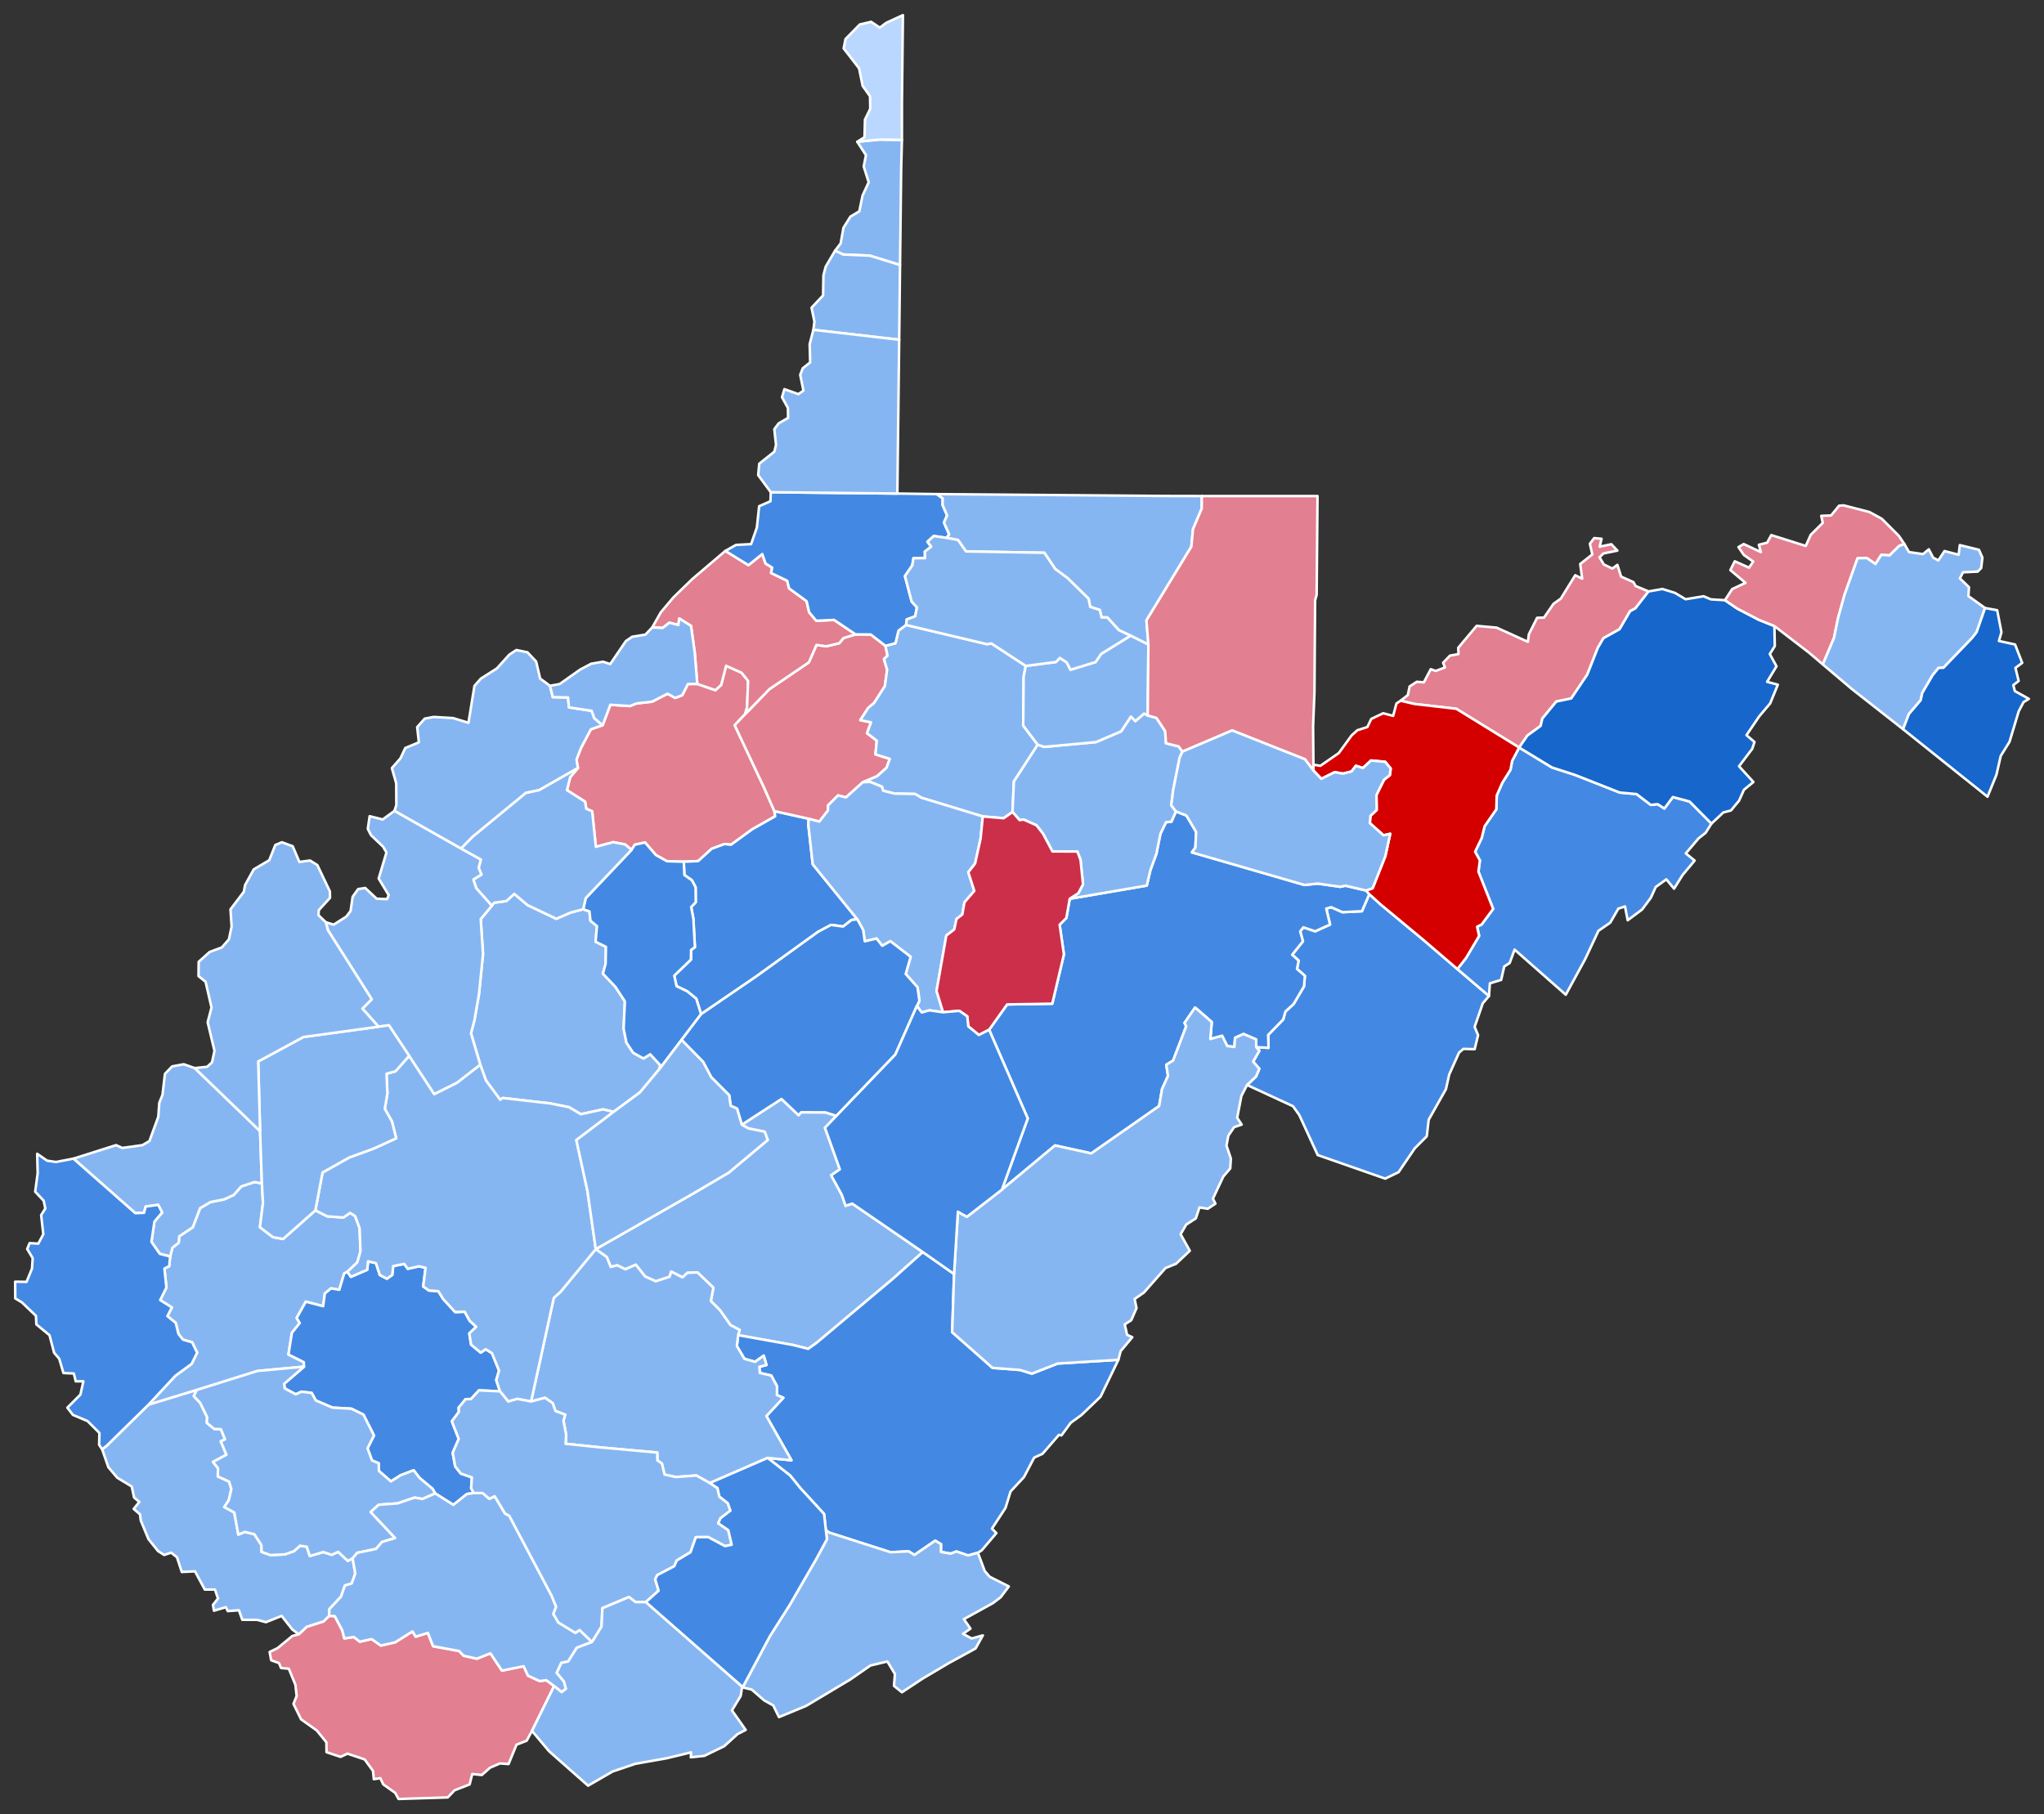
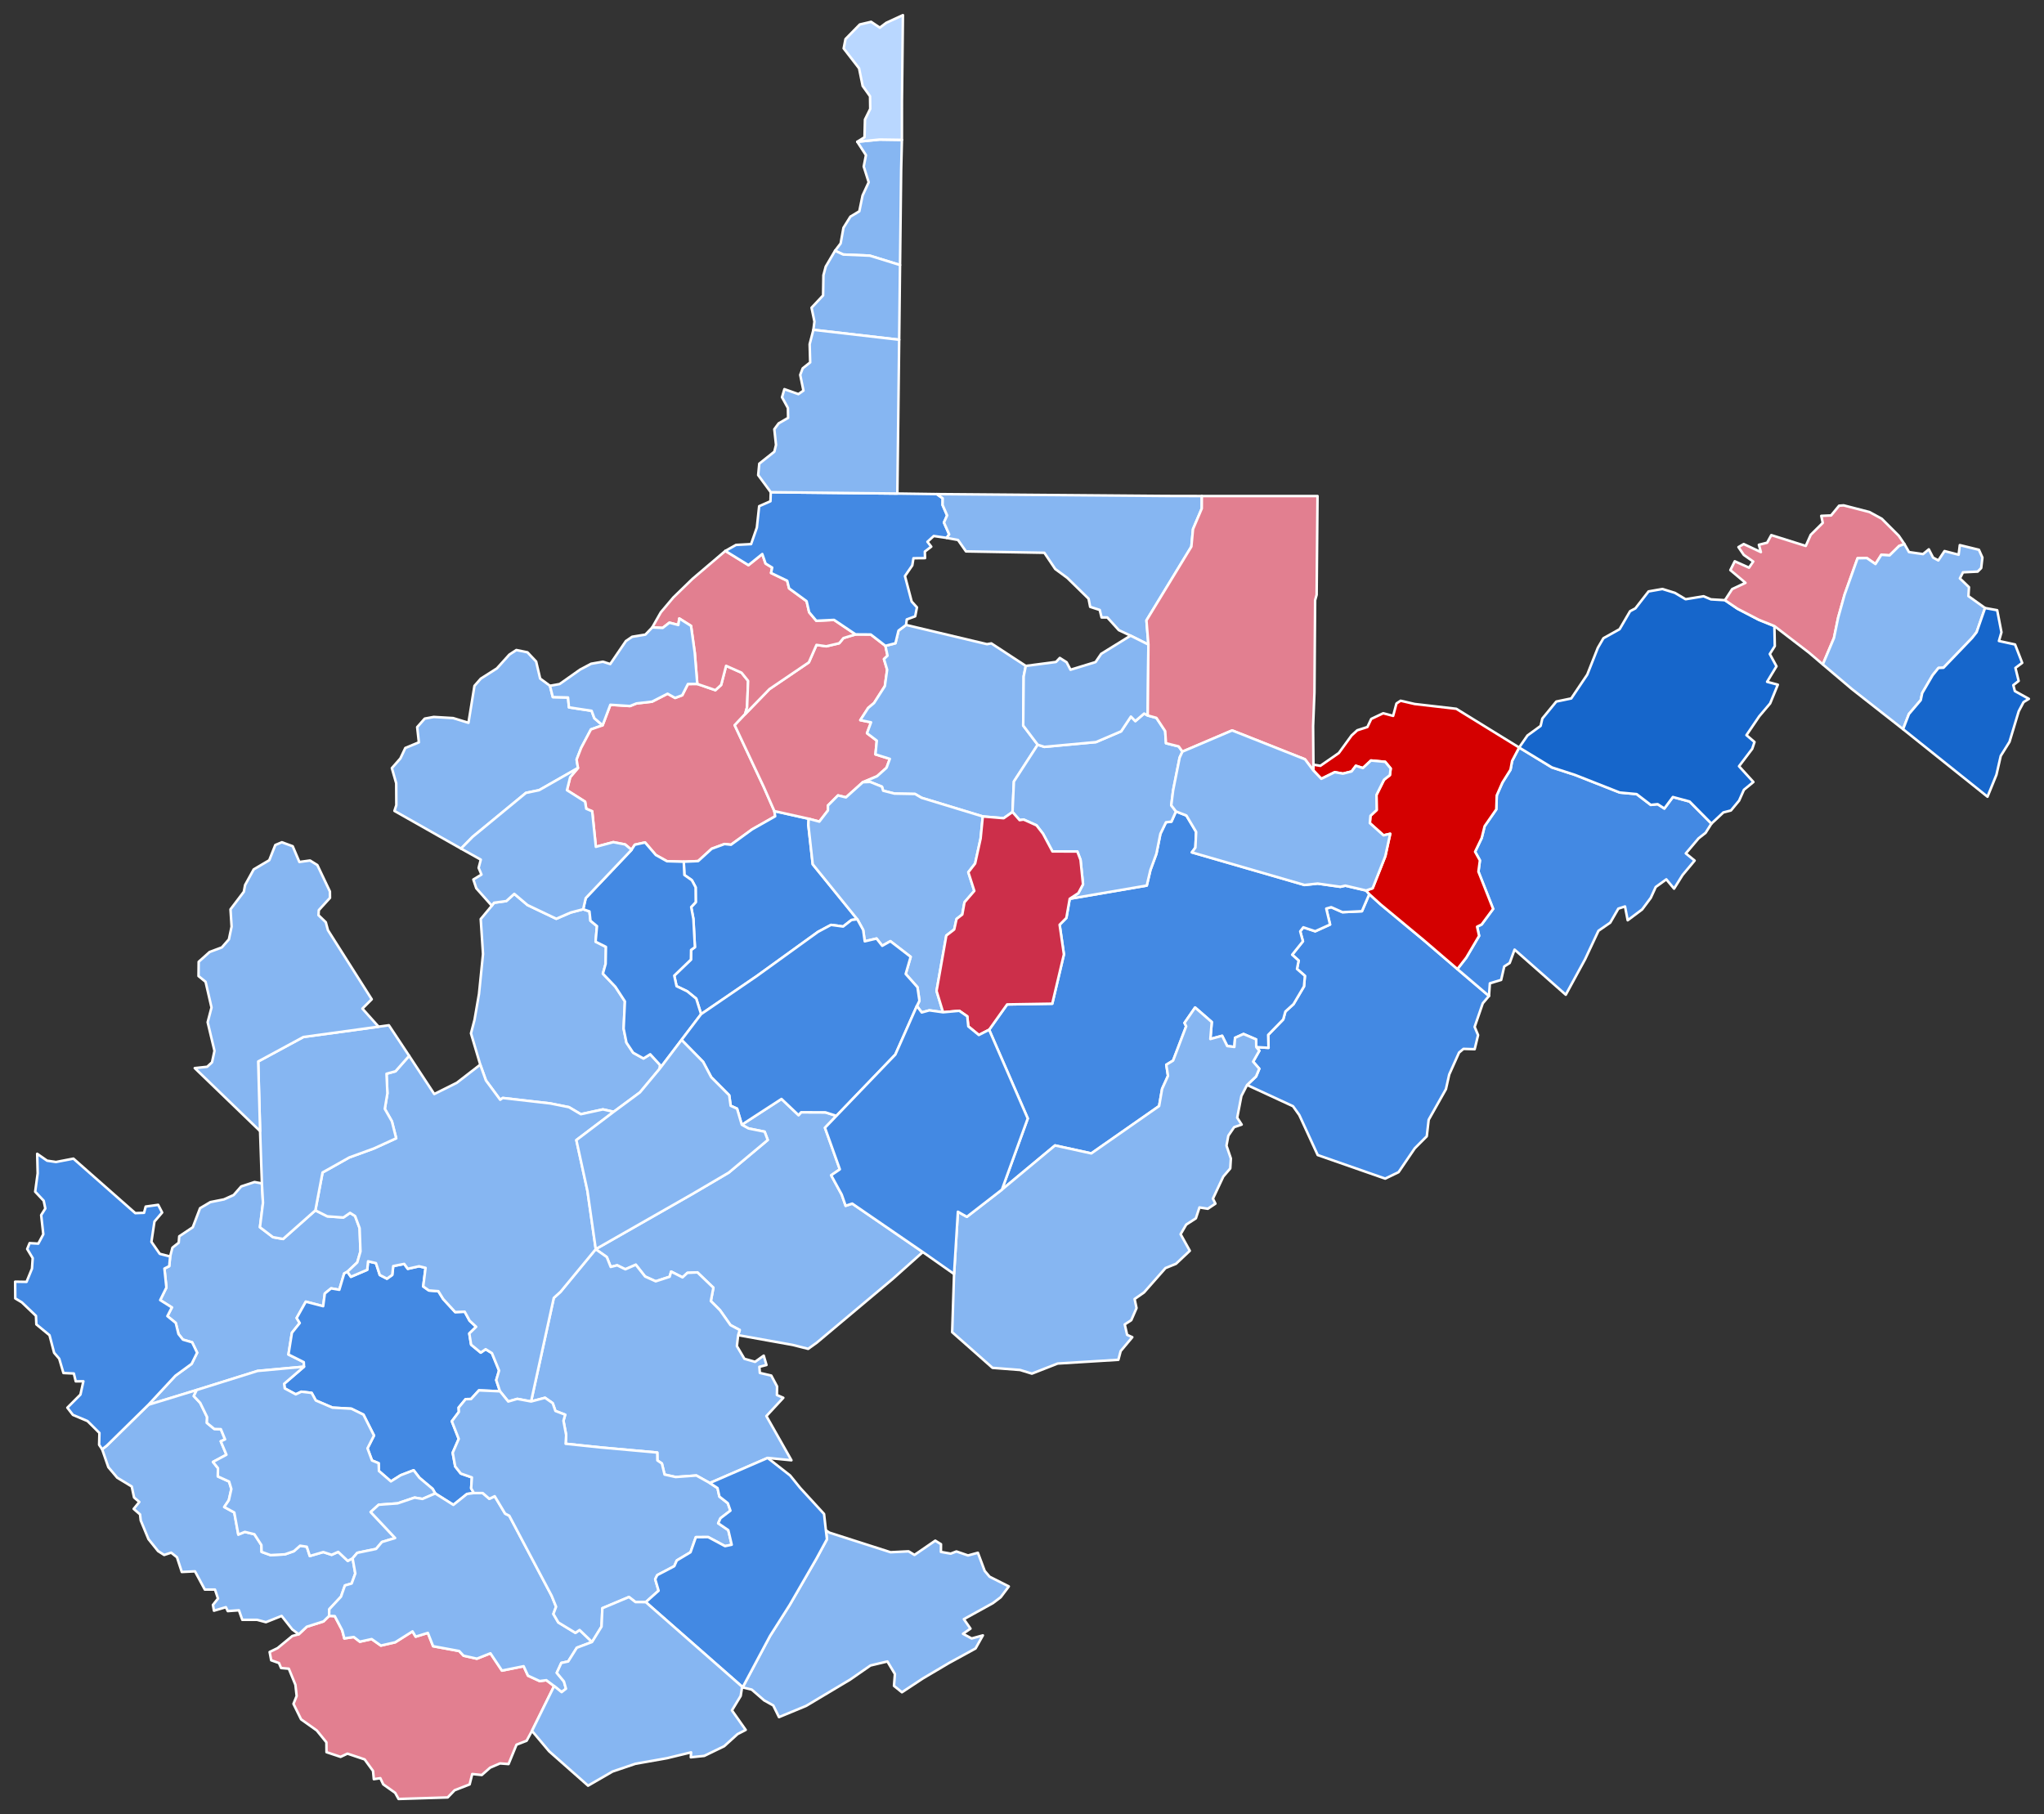
<svg xmlns="http://www.w3.org/2000/svg" xmlns:ns1="http://sodipodi.sourceforge.net/DTD/sodipodi-0.dtd" xmlns:ns2="http://www.inkscape.org/namespaces/inkscape" version="1.2" width="810" height="719" viewBox="0 0 810 719" stroke-linecap="round" stroke-linejoin="round" id="svg9299" ns1:docname="West_Virginia_Presidential_Election_Results_1948.svg" ns2:version="0.92.3 (2405546, 2018-03-11)">
  <rect x="0" y="0" width="810" height="719" fill="#333333" stroke="none" />
  <defs id="defs9303" />
  <ns1:namedview pagecolor="#ffffff" bordercolor="#666666" borderopacity="1" objecttolerance="10" gridtolerance="10" guidetolerance="10" ns2:pageopacity="0" ns2:pageshadow="2" ns2:window-width="2026" ns2:window-height="1953" id="namedview9301" showgrid="false" ns2:zoom="1.0003729" ns2:cx="360.75115" ns2:cy="359.5" ns2:window-x="1712" ns2:window-y="0" ns2:window-maximized="1" ns2:current-layer="svg9299" />
  <g id="West Virginia" transform="translate(5,5)" stroke="white" stroke-width="1" style="fill:#e27f90;fill-opacity:1">
    <path d="M 212.94 266.81 214.07 271.29 220.1 271.44 220.47 275.36 229.45 276.72 230.53 279.66 233.8 282.47 229.18 284.1 225.29 291.45 223.51 296.06 224.05 299.38 208.64 308.18 203.42 309.26 182.3 326.66 177.69 331.33 151.31 316.39 152.06 314.09 152.01 305.44 150.29 299.43 153.67 295.59 155.62 291.45 160.99 289.22 160.32 283.19 163.31 279.81 166.89 279.15 174.55 279.6 180.64 281.47 183.02 266.83 185.53 263.97 191.91 259.91 196.84 254.45 199.62 252.63 204.01 253.53 207.46 257.18 209.05 263.94 212.94 266.81 Z" id="Wood" fill="#b3c4db" style="fill:#86b6f2;fill-opacity:1" />
    <path d="M 53.81 551.77 64.51 540.25 70.94 535.55 73.12 531.13 71.14 527.01 67.49 525.94 65.72 523.7 64.65 519.33 61.33 516.63 63.11 513.19 58.49 510.28 60.94 505.3 60.16 497.78 62.06 496.82 62.43 492.99 63.33 489.49 65.82 487.54 66.03 484.99 71.39 481.42 74.28 473.85 78.36 471.44 83.74 470.37 87.59 468.64 90.59 465.23 95.87 463.49 98.78 464.03 99.22 471.73 98.01 481.4 103.18 485.34 107.19 486.05 119.98 474.71 124.71 477.08 131.08 477.54 133.73 475.71 135.72 476.96 137.51 481.77 137.85 490.98 136.58 495.35 132.67 499.04 131.38 499.74 129.46 506.19 126.21 505.63 123.72 507.66 123.06 512.69 116.19 510.9 112.56 517.38 113.78 519.36 110.68 523.24 109.31 531.84 115.38 534.87 115.48 536.67 97.09 538.35 72.95 545.91 53.81 551.77 Z" id="Lincoln" fill="#b8e0da" style="fill:#86b6f2;fill-opacity:1" />
    <path d="M 224.05 299.38 223.51 296.06 225.29 291.45 229.18 284.1 233.8 282.47 236.87 274.33 244.65 274.83 247.22 273.8 253.38 273.1 259.55 269.95 262.53 271.61 265.36 270.55 267.61 266.1 271.32 266.07 278.5 268.54 280.78 266.45 282.74 258.89 288.85 261.61 291.46 264.85 291.06 275.31 290.25 278.08 286.15 282.43 297.67 306.91 301.87 316.47 302.19 318.53 293.03 323.72 284.69 329.8 282.12 329.52 277.02 331.4 271.67 336.28 265.97 336.53 259.29 336.33 254.9 333.88 250.62 328.9 246.55 329.8 245.27 331.82 242.7 329.68 238.02 328.78 231.13 330.63 229.67 316.54 227.32 315.54 226.86 312.74 219.68 308.18 220.95 303.04 224.05 299.38 Z" id="Ritchie" fill="#b1e486" style="fill:#e27f90;fill-opacity:1" />
    <path d="M 265.97 336.53 271.67 336.28 277.02 331.4 282.12 329.52 284.69 329.8 293.03 323.72 302.19 318.53 301.87 316.47 315.46 319.5 315.34 322.01 317.07 337.55 334.72 359.33 332.43 359.63 329.11 362.22 324.32 361.57 319.18 364.32 294.8 381.92 272.83 396.94 270.91 390.81 267.34 387.9 263.11 385.86 262.19 381.68 268.8 375.32 268.86 371.49 270.38 370.41 269.78 359.18 268.9 354.5 270.71 352.57 270.66 346.66 269.17 343.87 266.21 341.79 265.97 336.53 Z" id="Gilmer" fill="#cbdc93" style="fill:#4389e3;fill-opacity:1" />
    <path d="M 290.25 278.08 299.93 268.11 315.53 257.52 318.56 250.6 322.43 251.15 327.58 249.94 329.24 247.89 334.05 246.43 340.06 246.47 345.88 250.97 346.71 254.87 345.3 256.22 346.56 260.44 345.65 266.94 341.37 273.63 339.06 275.57 335.93 280.42 340.18 281.28 338.58 285.6 342.46 288.55 341.93 293.99 347.62 295.77 346.33 299.29 342.57 302.65 336.94 305.02 330.24 311.03 327.09 310.26 323.09 314.26 323.1 316.22 319.69 320.64 315.46 319.5 301.87 316.47 297.67 306.91 286.15 282.43 290.25 278.08 Z" id="Doddridge" fill="#e4c9a0" style="fill:#e27f90;fill-opacity:1" />
-     <path d="M 24.1 454.21 41 448.86 43.43 449.97 51.46 448.86 54.22 447.23 57.73 437.61 58.13 432.06 59.39 428.94 60.37 420.6 63.22 417.65 67.84 416.8 72.18 418.33 98.07 443.31 98.78 464.03 95.87 463.49 90.59 465.23 87.59 468.64 83.74 470.37 78.36 471.44 74.28 473.85 71.39 481.42 66.03 484.99 65.82 487.54 63.33 489.49 62.43 492.99 58.31 491.94 55.01 487.18 56.21 479.14 59.26 475.57 57.68 472.52 52.73 473.21 52.08 475.68 48.61 475.81 24.1 454.21 Z" id="Cabell" fill="#94bbeb" style="fill:#86b6f2;fill-opacity:1" />
    <path d="M 492.83 410 497.69 410.29 497.55 405.17 503.51 399.05 504.38 395.9 507.59 392.99 511.75 385.94 512.11 381.77 508.98 379.03 509.63 375.71 507.06 373.4 511.33 368.07 510.25 364.14 511.48 362.53 516.2 364.1 522.08 361.43 520.57 355.11 522.53 354.55 527 356.53 534.71 356.15 537.62 349.38 542.11 353.45 559.27 367.69 572.54 379.08 585.06 389.75 582.6 392.64 579.37 401.99 580.74 405.25 579.38 410.84 574.95 410.71 573.2 412.17 569.3 420.86 568 426.67 561.16 438.81 560.41 445.34 555.64 450.13 549.22 459.58 543.92 462.13 517.18 452.79 509.89 436.94 507.39 433.43 489.19 425.02 492.76 421.64 494.03 418.58 491.59 415.77 494.05 411.44 492.83 410 Z" id="Pendleton" fill="#d8e9e9" style="fill:#4389e3;fill-opacity:1" />
    <path d="M 113.39 642.72 116.58 639.73 123.19 637.63 125.42 635.45 127.66 635.53 130.61 641.13 131.45 644.36 135.2 643.81 137.6 645.66 142.29 644.63 145.94 647.2 151.62 645.9 158.47 641.58 159.72 643.67 164.55 642.18 166.64 647.46 176.96 649.36 178.69 651.21 183.98 652.4 189.35 650.27 193.92 657.12 202.51 655.39 204.23 659.13 208.85 661.26 211.51 660.93 214.59 663.25 205.81 681.02 203.7 684.92 199.68 686.49 196.53 694.16 193.14 693.91 189.23 695.59 185.93 698.5 182.13 698.11 181.11 702.23 175.16 704.54 172.41 707.39 152.94 708 151.59 705.56 146.87 702.21 145.72 699.76 143.14 700.15 142.82 696.88 139.5 692.32 132.69 690.03 129.96 691.31 124.39 689.45 124.35 685.55 120.52 680.84 114.31 676.43 111.3 670.31 112.56 667.18 112.07 662.75 109.45 656.37 106.39 656.1 105.55 654.12 102.47 653.03 101.85 649.75 105.02 648.2 110.85 643.4 113.39 642.72 Z" id="McDowell" fill="#cdec98" style="fill:#e27f90;fill-opacity:1" />
    <path d="M 345.88 250.97 349.85 249.94 351.06 244.93 354.06 242.69 386.11 250.31 387.86 250.01 401.5 258.93 400.66 263.09 400.48 282.57 406.23 290.16 396.79 304.74 396.24 316.84 392.74 319.29 384.46 318.59 360.2 311.2 357.62 309.68 349.47 309.53 344.97 308.38 344.5 306.79 339.84 304.91 336.94 305.02 342.57 302.65 346.33 299.29 347.62 295.77 341.93 293.99 342.46 288.55 338.58 285.6 340.18 281.28 335.93 280.42 339.06 275.57 341.37 273.63 345.65 266.94 346.56 260.44 345.3 256.22 346.71 254.87 345.88 250.97 Z" id="Harrison" fill="#d5bca5" style="fill:#86b6f2;fill-opacity:1" />
-     <path d="M 550.03 272.73 552.9 270.49 553.6 267.07 556.45 265.22 559.24 265.43 561.98 260.23 563.93 260.92 567.62 259.54 566.88 257.68 569.57 254.86 572.98 254.22 572.87 251.73 580.17 243.05 588.09 243.76 600.48 249.38 600.86 246.39 604.13 239.86 606.88 239.77 610.61 234.33 613.51 232.27 619.24 222.99 622 224.36 621.21 218.53 626.01 214.75 625.04 210.51 626.74 208.27 629.67 208.53 628.92 211.67 633.55 210.7 635.93 213.22 630.44 214.35 628.85 215.88 630.58 218.73 633.96 220.35 635.94 218.87 637.42 223.54 642.3 225.71 643.14 227.25 648.29 229.41 643.07 236.13 640.97 237.24 636.82 244.37 630.41 247.95 628.2 251.74 624 262.37 617.65 271.82 611.73 273.05 606.2 279.79 605.53 282.7 600.31 286.5 597.01 291.27 572.1 275.92 555.61 274.02 550.03 272.73 Z" id="Mineral" fill="#dbe5d2" style="fill:#e27f90;fill-opacity:1" />
    <path d="M 35.48 569.41 37.34 567.94 53.81 551.77 72.95 545.91 71.8 548.32 74.34 551.02 77.08 556.65 76.98 558.94 79.92 561.35 82.52 561.43 84.19 565.48 82.49 566.24 84.73 571.57 79.4 574.42 81.38 576.88 81.32 580.16 85.79 582.2 86.68 585.15 85.68 589.6 83.86 592.29 87.84 594.45 89.44 603.2 92.03 602.15 95.8 603.07 98.59 607.35 98.66 610.07 102.18 611.34 107.91 611.04 111.47 609.79 113.93 607.62 116.58 608.03 117.77 611.7 123.12 610.14 126.41 611.23 129.03 610.07 132.82 613.64 134.73 612.62 135.8 618.64 134.36 622.6 131.69 623.38 130.13 627.82 125.5 632.79 125.42 635.45 123.19 637.63 116.58 639.73 113.39 642.72 110.81 640.79 106.6 635.45 100.39 637.93 96.89 637 91.02 637 89.68 633.21 85.26 633.54 84.51 631.99 79.79 633.38 79.38 631.08 81.39 628.55 80.19 625.01 76.17 625.01 72.27 617.78 67.04 618.03 65.13 612.2 62.83 610.38 60.06 611.29 57.65 609.76 53.84 605.02 50.77 597.6 50.5 595.22 47.98 593.03 50.21 590.28 48.13 588.52 47.2 584.15 41.45 580.66 37.93 576.49 35.48 569.41 Z" id="Mingo" fill="#9a94d1" style="fill:#86b6f2;fill-opacity:1" />
    <path d="M 597.01 291.27 609.99 299.16 619.15 302.13 636.88 309.11 643.57 309.73 649.17 314.01 651.9 313.72 654.55 315.44 657.93 310.89 664.55 312.67 673.21 321.43 670.9 325.08 668.11 327.27 663.06 333.24 666.55 336.08 661.77 341.81 658.4 347.21 655.33 343.52 651.14 346.55 649.17 350.86 645.75 355.45 640.02 359.74 638.96 354.26 636.31 355.13 633.1 360.69 628.44 363.91 623.17 375.14 615.49 389.25 595.2 371.37 593.26 376.67 591.1 378.05 589.88 383.38 585.41 384.73 585.06 389.75 572.54 379.08 576.04 374.58 581.14 365.92 580.35 362.29 582.14 361.41 586.7 355.23 580.87 340.46 581.46 336 579.55 332.58 582.16 327.15 583.33 322.45 587.95 315.78 588.14 310.24 590.36 305.2 593.58 300.06 594.22 296.58 597.01 291.27 Z" id="Hardy" fill="#e8ead8" style="fill:#4389e3;fill-opacity:1" />
    <path d="M 231.09 490.07 269.22 468.31 283.77 459.76 299.24 446.82 298.01 443.53 291.63 442.25 288.96 440.77 304.69 430.56 311.45 436.97 312.48 435.83 322.1 435.87 326.45 437.26 321.92 441.98 327.81 458.45 324.38 460.81 328.55 468.45 330.11 472.9 332.72 472.03 360.69 491.24 348.85 501.82 318.68 527.15 315.26 529.6 309.1 528.04 287.52 524.17 288.13 522.13 284.47 520.19 280.3 514.27 276.69 510.66 277.7 505.37 271.37 499.3 267.42 499.48 265.47 501.27 260.96 498.98 260.37 501.03 254.85 502.83 250.64 500.93 246.96 496.26 242.81 498.07 239.59 496.49 237.01 497.13 235.46 493.22 231.06 490.11 231.09 490.07 Z" id="Nicholas" fill="#bbea90" style="fill:#86b6f2;fill-opacity:1" />
    <path d="M 253.47 243.68 256.89 237.66 261.84 231.79 269.44 224.41 282.45 213.34 291.6 218.99 297.08 214.58 298.38 218.35 301 219.95 300.56 222.09 306.96 225.18 307.7 228.2 314.64 233.27 315.66 237.68 318.49 241.03 325.53 240.69 334.05 246.43 329.24 247.89 327.58 249.94 322.43 251.15 318.56 250.6 315.53 257.52 299.93 268.11 290.25 278.08 291.06 275.31 291.46 264.85 288.85 261.61 282.74 258.89 280.78 266.45 278.5 268.54 271.32 266.07 270.32 253.7 268.84 243.06 264.19 240.13 263.81 242.71 260.28 241.79 257.61 243.87 253.47 243.68 Z" id="Tyler" fill="#cde2b7" style="fill:#e27f90;fill-opacity:1" />
-     <path d="M 287.52 524.17 309.1 528.04 315.26 529.6 318.68 527.15 348.85 501.82 360.69 491.24 373.08 499.94 372.33 522.99 388.32 537.13 399.22 537.97 403.92 539.42 414.14 535.42 438.19 533.94 431.13 548.56 423.58 555.81 419.28 558.94 415.64 563.9 414.6 563.72 408.15 571.18 404.82 572.71 400.79 580.4 395.46 586.14 393.47 592.63 388.09 600.85 389.84 602.62 384.02 609.48 382.52 610.42 378.61 611.48 374.01 609.9 371.75 610.77 367.87 610.08 367.9 607.03 365.63 605.62 357.39 611.28 355.05 609.85 347.92 610.21 323.67 602.44 322.28 601.52 321.56 595.04 312.13 584.76 308.11 579.79 299.21 572.83 308.63 573.76 298.7 556.24 305.41 549 302.88 547.9 302.94 544.5 300.64 540.19 296.11 539.14 295.92 536.72 298.74 536 297.65 532.29 294.22 534.75 289.99 533.54 287.01 528.5 287.52 524.17 Z" id="Greenbrier" fill="#c4e4e2" style="fill:#4389e3;fill-opacity:1" />
    <path d="M 115.48 536.67 115.38 534.87 109.31 531.84 110.68 523.24 113.78 519.36 112.56 517.38 116.19 510.9 123.06 512.69 123.72 507.66 126.21 505.63 129.46 506.19 131.38 499.74 132.67 499.04 134.06 501.04 140.52 498.27 140.86 494.9 143.99 495.63 145.51 500.32 148.34 501.79 150.43 500.31 150.83 496.79 155.18 495.94 156.6 497.87 161.07 496.87 163.65 497.5 162.71 504.86 164.95 506.46 168.71 506.74 170.63 509.85 175.39 515.03 179.15 514.87 181.1 518.45 183.7 520.86 180.98 523.52 181.7 527.95 185.51 531.09 187.46 529.74 189.95 531.3 192.78 538.21 191.65 541.99 193.14 546.43 184.79 546.06 181.67 549.49 179.52 549.54 176.75 552.89 176.85 554.59 174.06 558.31 176.79 565.29 174.4 570.78 175.39 576.2 177.61 579.02 182 580.55 181.71 584.88 182.8 586.75 180.05 587.12 174.66 591.44 167.48 586.91 166.45 585.11 161.22 580.71 158.92 577.72 153.81 579.68 149.91 582.13 145.17 578.02 145.05 574.92 142.41 573.84 140.63 569.04 143.2 563.95 139.03 555.68 134.22 553.32 126.75 552.9 120.14 550.06 118.5 547.06 114.43 546.58 112.21 547.63 107.84 545.28 107.59 543.45 115.48 536.67 Z" id="Boone" fill="#cee8ef" style="fill:#4389e3;fill-opacity:1" />
    <path d="M 212.94 266.81 216.76 266.12 224.91 260.37 229.26 258.07 233.91 257.26 236.82 258.19 243.03 249.07 245.52 247.37 250.75 246.52 253.47 243.68 257.61 243.87 260.28 241.79 263.81 242.71 264.19 240.13 268.84 243.06 270.32 253.7 271.32 266.07 267.61 266.1 265.36 270.55 262.53 271.61 259.55 269.95 253.38 273.1 247.22 273.8 244.65 274.83 236.87 274.33 233.8 282.47 230.53 279.66 229.45 276.72 220.47 275.36 220.1 271.44 214.07 271.29 212.94 266.81 Z" id="Pleasants" fill="#c7d5e6" style="fill:#86b6f2;fill-opacity:1" />
    <path d="M 189.9 353.98 190.78 352.79 195.64 352.13 198.8 349.27 204.05 353.71 215.44 359.14 221.15 356.67 226.1 355.37 228.59 356.22 228.99 359.92 231.57 362.06 231.02 368.23 235.12 370.28 235 377.02 233.91 380.89 238.86 386.09 242.64 391.88 242.13 402.66 243.25 408.23 245.9 412.23 250 414.51 252.67 412.85 256.6 417.12 256.44 418.55 248.6 427.95 238.2 435.65 233.93 434.7 225.17 436.6 220.47 433.82 213.05 432.33 194.22 430.17 193.21 430.87 187.56 423.22 185.32 416.96 181.64 404.55 183.04 399.21 184.82 388.93 186.41 373.13 185.5 359.26 189.9 353.98 Z" id="Roane" fill="#bce4ec" style="fill:#86b6f2;fill-opacity:1" />
    <path d="M 648.29 229.41 653.79 228.44 658.75 229.98 662.97 232.5 670.1 231.32 673.02 232.55 678.56 232.88 683.56 236.27 692.06 240.68 698.16 243.13 698.32 251.07 696.34 254.21 698.99 259.08 695.27 265.23 699.52 266.37 696.48 273.79 692.17 278.88 687.09 286.37 690.28 289.09 689.38 291.78 684.14 298.69 689.84 304.94 686.08 308.03 684.18 312.31 680.93 316.23 677.95 316.99 673.21 321.43 664.55 312.67 657.93 310.89 654.55 315.44 651.9 313.72 649.17 314.01 643.57 309.73 636.88 309.11 619.15 302.13 609.99 299.16 597.01 291.27 600.31 286.5 605.53 282.7 606.2 279.79 611.73 273.05 617.65 271.82 624 262.37 628.2 251.74 630.41 247.95 636.82 244.37 640.97 237.24 643.07 236.13 648.29 229.41 Z" id="Hampshire" fill="#f3d7d4" style="fill:#1666cb;fill-opacity:1" />
    <path d="M 282.45 213.34 286.67 210.97 292.64 210.65 294.93 204.09 295.84 195.63 300.32 193.66 300.44 190.08 350.6 190.61 366.24 190.83 368.57 192.49 368.53 195.16 370.33 199.28 369.07 202.09 371.14 206.79 370.15 208.19 365.03 207.44 362.53 209.73 364.04 211.66 361.5 213.61 361.57 216.21 356.99 216.25 356.52 219.1 353.62 223.32 356.28 233.42 358.37 235.72 357.67 239.27 354.33 240.51 354.06 242.69 351.06 244.93 349.85 249.94 345.88 250.97 340.06 246.47 334.05 246.43 325.53 240.69 318.49 241.03 315.66 237.68 314.64 233.27 307.7 228.2 306.96 225.18 300.56 222.09 301 219.95 298.38 218.35 297.08 214.58 291.6 218.99 282.45 213.34 Z" id="Wetzel" fill="#cee9e7" style="fill:#4389e3;fill-opacity:1" />
    <path d="M 418.91 351.22 449.44 345.98 450.89 339.83 453.26 333.39 454.84 325.48 457.05 320.9 459.21 320.64 461.01 316.6 465.15 318.22 469.01 324.72 468.72 330.94 467.31 332.82 511.96 345.75 517.15 345.19 526.14 346.47 528.12 346.02 536.36 347.94 537.62 349.38 534.71 356.15 527 356.53 522.53 354.55 520.57 355.11 522.08 361.43 516.2 364.1 511.48 362.53 510.25 364.14 511.33 368.07 507.06 373.4 509.63 375.71 508.98 379.03 512.11 381.77 511.75 385.94 507.59 392.99 504.38 395.9 503.51 399.05 497.55 405.17 497.69 410.29 492.83 410 492.78 406.96 487.79 404.81 484.43 406.33 484.15 409.95 481.32 409.59 479.31 405.53 474.64 406.8 475.2 400.07 468.6 394.32 464.4 400.41 465.06 401.77 459.88 415.35 457.18 417 457.86 421.4 455.52 426.56 454.34 433.37 427.46 452.14 413.09 448.99 392.04 466.5 402.28 438.29 386.97 403.13 394.11 393.09 411.99 392.8 416.61 373.25 414.91 361.51 417.58 358.82 418.91 351.22 Z" id="Randolph" fill="#e8c7b1" style="fill:#4389e3;fill-opacity:1" />
    <path d="M 226.1 355.37 227.11 350.96 245.27 331.82 246.55 329.8 250.62 328.9 254.9 333.88 259.29 336.33 265.97 336.53 266.21 341.79 269.17 343.87 270.66 346.66 270.71 352.57 268.9 354.5 269.78 359.18 270.38 370.41 268.86 371.49 268.8 375.32 262.19 381.68 263.11 385.86 267.34 387.9 270.91 390.81 272.83 396.94 265.08 407.15 256.44 418.55 256.6 417.12 252.67 412.85 250 414.51 245.9 412.23 243.25 408.23 242.13 402.66 242.64 391.88 238.86 386.09 233.91 380.89 235 377.02 235.12 370.28 231.02 368.23 231.57 362.06 228.99 359.92 228.59 356.22 226.1 355.37 Z" id="Calhoun" fill="#f4ddd3" style="fill:#4389e3;fill-opacity:1" />
    <path d="M 205.46 550.46 214.46 509.4 217.13 506.99 231.06 490.11 235.46 493.22 237.01 497.13 239.59 496.49 242.81 498.07 246.96 496.26 250.64 500.93 254.85 502.83 260.37 501.03 260.96 498.98 265.47 501.27 267.42 499.48 271.37 499.3 277.7 505.37 276.69 510.66 280.3 514.27 284.47 520.19 288.13 522.13 287.52 524.17 287.01 528.5 289.99 533.54 294.22 534.75 297.65 532.29 298.74 536 295.92 536.72 296.11 539.14 300.64 540.19 302.94 544.5 302.88 547.9 305.41 549 298.7 556.24 308.63 573.76 299.21 572.83 276.29 582.78 270.95 579.8 262.74 580.4 258.35 579.42 257.29 575.03 255.51 573.82 255.47 570.7 232.97 568.67 219.15 567.22 219.36 563.78 218.29 558.1 218.97 555.7 215.1 554.21 214.03 551.13 210.98 549 205.46 550.46 Z" id="Fayette" fill="#b6a8f0" style="fill:#86b6f2;fill-opacity:1" />
    <path d="M 72.95 545.91 97.09 538.35 115.48 536.67 107.59 543.45 107.84 545.28 112.21 547.63 114.43 546.58 118.5 547.06 120.14 550.06 126.75 552.9 134.22 553.32 139.03 555.68 143.2 563.95 140.63 569.04 142.41 573.84 145.05 574.92 145.17 578.02 149.91 582.13 153.81 579.68 158.92 577.72 161.22 580.71 166.45 585.11 167.48 586.91 162.42 589.09 159.3 588.56 152.57 590.84 145.07 591.39 141.89 594.27 151.58 604.58 146.36 606.15 144.04 608.9 136.57 610.45 134.73 612.62 132.82 613.64 129.03 610.07 126.41 611.23 123.12 610.14 117.77 611.7 116.58 608.03 113.93 607.62 111.47 609.79 107.91 611.04 102.18 611.34 98.66 610.07 98.59 607.35 95.8 603.07 92.03 602.15 89.44 603.2 87.84 594.45 83.86 592.29 85.68 589.6 86.68 585.15 85.79 582.2 81.32 580.16 81.38 576.88 79.4 574.42 84.73 571.57 82.49 566.24 84.19 565.48 82.52 561.43 79.92 561.35 76.98 558.94 77.08 556.65 74.34 551.02 71.8 548.32 72.95 545.91 Z" id="Logan" fill="#e7d5a7" style="fill:#86b6f2;fill-opacity:1" />
    <path d="M 515.49 298.06 518.24 298.52 525.54 293.46 530.6 286.5 532.86 284.44 536.88 283.14 538.39 279.94 543.14 277.69 547.08 278.73 548.39 273.82 550.03 272.73 555.61 274.02 572.1 275.92 597.01 291.27 594.22 296.58 593.58 300.06 590.36 305.2 588.14 310.24 587.95 315.78 583.33 322.45 582.16 327.15 579.55 332.58 581.46 336 580.87 340.46 586.7 355.23 582.14 361.41 580.35 362.29 581.14 365.92 576.04 374.58 572.54 379.08 559.27 367.69 542.11 353.45 537.62 349.38 536.36 347.94 538.95 347.05 543.98 334.33 545.91 325.46 543.25 326.07 537.84 321.23 538.09 318.33 540.55 316.04 540.47 310.05 543.47 304.03 545.78 302.21 546.1 299.58 543.92 296.94 538.3 296.42 535.09 299.4 532.3 298.51 530.62 300.75 527.16 301.62 523.94 301.04 518.61 303.67 515.44 300.34 515.49 298.06 Z" id="Grant" fill="#f1c9ad" style="fill:#d40000;fill-opacity:1" />
    <path d="M 134.73 612.62 136.57 610.45 144.04 608.9 146.36 606.15 151.58 604.58 141.89 594.27 145.07 591.39 152.57 590.84 159.3 588.56 162.42 589.09 167.48 586.91 174.66 591.44 180.05 587.12 182.8 586.75 186.3 586.76 188.92 589.03 191.04 588.01 195.17 594.9 196.81 595.73 213.61 627.47 215.37 631.81 214.3 634.68 216.26 638.04 223.03 642.16 224.68 641.03 229.62 645.78 223.58 648.06 220.17 653.5 217.44 654.08 215.64 658.01 218.48 661.44 219.29 664.31 217.56 665.65 214.59 663.25 211.51 660.93 208.85 661.26 204.23 659.13 202.51 655.39 193.92 657.12 189.35 650.27 183.98 652.4 178.69 651.21 176.96 649.36 166.64 647.46 164.55 642.18 159.72 643.67 158.47 641.58 151.62 645.9 145.94 647.2 142.29 644.63 137.6 645.66 135.2 643.81 131.45 644.36 130.61 641.13 127.66 635.53 125.42 635.45 125.5 632.79 130.13 627.82 131.69 623.38 134.36 622.6 135.8 618.64 134.73 612.62 Z" id="Wyoming" fill="#a5a7e4" style="fill:#86b6f2;fill-opacity:1" />
    <path d="M 157.14 413.47 167.09 428.61 176.06 424.13 185.32 416.96 187.56 423.22 193.21 430.87 194.22 430.17 213.05 432.33 220.47 433.82 225.17 436.6 233.93 434.7 238.2 435.65 223.4 446.86 227.79 466.98 231.09 490.07 231.06 490.11 217.13 506.99 214.46 509.4 205.46 550.46 200 549.43 196.41 550.47 193.14 546.43 191.65 541.99 192.78 538.21 189.95 531.3 187.46 529.74 185.51 531.09 181.7 527.95 180.98 523.52 183.7 520.86 181.1 518.45 179.15 514.87 175.39 515.03 170.63 509.85 168.71 506.74 164.95 506.46 162.71 504.86 163.65 497.5 161.07 496.87 156.6 497.87 155.18 495.94 150.83 496.79 150.43 500.31 148.34 501.79 145.51 500.32 143.99 495.63 140.86 494.9 140.52 498.27 134.06 501.04 132.67 499.04 136.58 495.35 137.85 490.98 137.51 481.77 135.72 476.96 133.73 475.71 131.08 477.54 124.71 477.08 119.98 474.71 122.82 459.7 133.42 453.74 143.1 450.21 152 446.15 150.3 439.42 147.49 434.49 148.52 428.32 148.17 420.57 151.73 419.59 157.14 413.47 Z" id="Kanawha" fill="#c6edcf" style="fill:#86b6f2;fill-opacity:1" />
    <path d="M 193.14 546.43 196.41 550.47 200 549.43 205.46 550.46 210.98 549 214.03 551.13 215.1 554.21 218.97 555.7 218.29 558.1 219.36 563.78 219.15 567.22 232.97 568.67 255.47 570.7 255.51 573.82 257.29 575.03 258.35 579.42 262.74 580.4 270.95 579.8 276.29 582.78 279.34 584.77 280.09 588.15 283.41 590.76 284.45 593.73 280.52 596.73 279.61 598.73 283.61 601.46 284.96 607.23 282.32 607.79 275.63 604.2 270.75 604.24 268.64 610.21 263.2 613.47 262.2 615.74 255.46 619.27 254.65 620.91 255.99 625.45 250.91 629.99 246.83 629.97 244.24 627.96 233.71 632.39 233.38 639.68 229.62 645.78 224.68 641.03 223.03 642.16 216.26 638.04 214.3 634.68 215.37 631.81 213.61 627.47 196.81 595.73 195.17 594.9 191.04 588.01 188.92 589.03 186.3 586.76 182.8 586.75 181.71 584.88 182 580.55 177.61 579.02 175.39 576.2 174.4 570.78 176.79 565.29 174.06 558.31 176.85 554.59 176.75 552.89 179.52 549.54 181.67 549.49 184.79 546.06 193.14 546.43 Z" id="Raleigh" fill="#abe3a6" style="fill:#86b6f2;fill-opacity:1" />
    <path d="M 373.08 499.94 374.6 475.26 378.15 477.27 392.04 466.5 413.09 448.99 427.46 452.14 454.34 433.37 455.52 426.56 457.86 421.4 457.18 417 459.88 415.35 465.06 401.77 464.4 400.41 468.6 394.32 475.2 400.07 474.64 406.8 479.31 405.53 481.32 409.59 484.15 409.95 484.43 406.33 487.79 404.81 492.78 406.96 492.83 410 494.05 411.44 491.59 415.77 494.03 418.58 492.76 421.64 489.19 425.02 486.94 429.38 485.28 437.99 487.05 440.72 484.07 441.73 481.77 445.11 481.03 449.05 482.77 454.16 482.53 458.09 479.76 461.33 475.66 470.07 476.65 472.05 473.63 474.08 470.32 473.55 468.9 477.88 465.07 480.36 462.85 484.16 466.5 490.73 461.03 495.89 456.87 497.58 448.35 507.25 444.62 509.85 445.39 513.44 443.3 518.24 440.71 519.92 441.66 524.05 443.71 524.98 439.1 530.49 438.19 533.94 414.14 535.42 403.92 539.42 399.22 537.97 388.32 537.13 372.33 522.99 373.08 499.94 Z" id="Pocahontas" fill="#8e94e1" style="fill:#86b6f2;fill-opacity:1" />
    <path d="M 749.68 210.63 747.59 211.39 743.8 215.12 740.54 214.89 738.22 218.55 734.79 216.18 731.12 216.26 725.98 230.66 723.41 239.87 721.77 247.86 717.34 258.33 711.82 253.63 698.16 243.13 692.06 240.68 683.56 236.27 678.56 232.88 681.43 228.47 686.7 226 680.71 220.96 682.46 217.46 688.11 219.99 689.77 217.56 686.03 214.93 683.92 211.84 686 210.63 692.81 213.82 692.01 210.92 695.28 210.09 696.93 207.09 710.59 211.38 712.57 206.96 717.33 202.24 716.74 199.45 720.63 199.29 723.8 195.43 725.62 195.3 735.81 197.93 740.7 200.59 747.45 207.34 749.68 210.63 Z" id="Morgan" fill="#c6a2a0" style="fill:#e27f90;fill-opacity:1" />
    <path d="M 315.46 319.5 319.69 320.64 323.1 316.22 323.09 314.26 327.09 310.26 330.24 311.03 336.94 305.02 339.84 304.91 344.5 306.79 344.97 308.38 349.47 309.53 357.62 309.68 360.2 311.2 384.46 318.59 383.6 327.34 381.42 337.25 378.73 340.7 381.1 348.1 377.21 352.61 376.34 357.45 374.06 359.22 373.14 363.38 370.01 365.79 366.14 387.76 368.72 396.2 363.29 395.44 360.27 396.27 358.34 393.7 359.36 391.65 358.58 386.28 353.91 381.02 355.88 374.23 347.84 368.03 344.62 369.86 342.36 366.98 337.69 368.08 337.06 363.59 334.72 359.33 317.07 337.55 315.34 322.01 315.46 319.5 Z" id="Lewis" fill="#a0abe9" style="fill:#86b6f2;fill-opacity:1" />
    <path d="M 24.1 454.21 48.61 475.81 52.08 475.68 52.73 473.21 57.68 472.52 59.26 475.57 56.21 479.14 55.01 487.18 58.31 491.94 62.43 492.99 62.06 496.82 60.16 497.78 60.94 505.3 58.49 510.28 63.11 513.19 61.33 516.63 64.65 519.33 65.72 523.7 67.49 525.94 71.14 527.01 73.12 531.13 70.94 535.55 64.51 540.25 53.81 551.77 37.34 567.94 35.48 569.41 34.28 567.63 34.4 562.93 29.68 558.22 23.9 555.78 21.69 552.92 26.88 547.71 28.04 542.45 25.02 542.48 24.26 539.37 20.14 539.18 18.47 533.51 16.45 531.17 14.62 524.19 9.41 519.91 9.25 516.52 3.64 511.16 1.05 509.61 1 502.98 5.52 503.05 7.67 497.81 7.96 493.65 5.78 490.03 6.74 487.7 10.18 487.89 12.16 484.18 11.31 476.59 12.96 473.98 12.32 470.9 8.94 467.31 9.93 460.03 9.74 452.29 13.66 455.02 17.19 455.54 24.1 454.21 Z" id="Wayne" fill="#9fc4c7" style="fill:#4389e3;fill-opacity:1" />
    <path d="M 272.83 396.94 294.8 381.92 319.18 364.32 324.32 361.57 329.11 362.22 332.43 359.63 334.72 359.33 337.06 363.59 337.69 368.08 342.36 366.98 344.62 369.86 347.84 368.03 355.88 374.23 353.91 381.02 358.58 386.28 359.36 391.65 358.34 393.7 349.81 412.96 326.45 437.26 322.1 435.87 312.48 435.83 311.45 436.97 304.69 430.56 288.96 440.77 287.08 434.4 284.54 433.25 283.97 429.09 276.84 421.93 273.63 415.86 265.08 407.15 272.83 396.94 Z" id="Braxton" fill="#d5d6f7" style="fill:#4389e3;fill-opacity:1" />
    <path d="M 406.23 290.16 408.85 291.01 429.31 289.12 439.28 284.85 443.16 279.01 444.92 280.79 448.4 277.81 449.83 278.57 453.27 279.52 456.74 284.77 457.06 289.57 462.1 290.83 463.57 292.9 462.47 295.28 459.88 308.29 459.15 314.17 461.01 316.6 459.21 320.64 457.05 320.9 454.84 325.48 453.26 333.39 450.89 339.83 449.44 345.98 418.91 351.22 422.34 348.98 424.18 345.48 423.19 335.79 421.92 332.47 412.07 332.46 408.32 325.44 405.76 322.12 400.65 319.82 399.06 320.05 396.24 316.84 396.79 304.74 406.23 290.16 Z" id="Barbour" fill="#c7f1bc" style="fill:#86b6f2;fill-opacity:1" />
    <path d="M 224.05 299.38 220.95 303.04 219.68 308.18 226.86 312.74 227.32 315.54 229.67 316.54 231.13 330.63 238.02 328.78 242.7 329.68 245.27 331.82 227.11 350.96 226.1 355.37 221.15 356.67 215.44 359.14 204.05 353.71 198.8 349.27 195.64 352.13 190.78 352.79 189.9 353.98 183.74 347.05 182.58 343.58 185.8 341.63 184.67 338.96 185.53 335.71 177.69 331.33 182.3 326.66 203.42 309.26 208.64 308.18 224.05 299.38 Z" id="Wirt" fill="#ccdfe7" style="fill:#86b6f2;fill-opacity:1" />
-     <path d="M 124.11 360.52 127.22 361.47 132.21 358.31 133.93 356.04 134.75 350.41 136.92 347.38 139.73 346.94 144.24 351.18 148.38 351.36 149.04 349.78 145.06 343.19 148.15 332.87 146.82 330.58 142.02 326.01 140.75 323.52 141.49 318.49 146.66 319.78 151.31 316.39 177.69 331.33 185.53 335.71 184.67 338.96 185.8 341.63 182.58 343.58 183.74 347.05 189.9 353.98 185.5 359.26 186.41 373.13 184.82 388.93 183.04 399.21 181.64 404.55 185.32 416.96 176.06 424.13 167.09 428.61 157.14 413.47 149.11 401.35 145.02 401.92 138.61 394.75 142.31 391.05 124.96 363.68 124.11 360.52 Z" id="Jackson" fill="#cad1f8" style="fill:#86b6f2;fill-opacity:1" />
    <path d="M 366.24 190.83 457.02 191.57 471.26 191.6 471.24 196.55 467.77 204.71 467.12 211.64 449.32 240.88 450.09 250.47 443.02 246.94 438.37 244.75 433.81 239.72 431.54 239.72 430.8 236.74 427.01 235.52 426.38 232.29 417.94 224.03 413.17 220.52 408.85 214.09 377.8 213.54 374.64 209.02 370.15 208.19 371.14 206.79 369.07 202.09 370.33 199.28 368.53 195.16 368.57 192.49 366.24 190.83 Z" id="Monongalia" fill="#f1c1ac" style="fill:#86b6f2;fill-opacity:1" />
    <path d="M 289.28 663.78 300.15 643.39 307.94 631.11 318.54 612.75 322.71 605.06 322.28 601.52 323.67 602.44 347.92 610.21 355.05 609.85 357.39 611.28 365.63 605.62 367.9 607.03 367.87 610.08 371.75 610.77 374.01 609.9 378.61 611.48 382.52 610.42 385.22 617.62 387.16 619.91 394.77 623.76 391.56 628.04 388.47 630.38 376.96 636.73 379.58 640.49 376.61 642.53 380.05 644.39 384.5 643.16 381.59 648.35 371.09 654.1 360.72 660.23 352.42 665.71 349.27 663.17 349.64 658.48 346.66 653.5 339.94 655.1 331.93 660.67 314.47 671.1 303.7 675.56 301.43 670.93 297.8 668.91 292.9 664.65 289.28 663.78 Z" id="Monroe" fill="#a0eaa0" style="fill:#86b6f2;fill-opacity:1" />
    <path d="M 384.46 318.59 392.74 319.29 396.24 316.84 399.06 320.05 400.65 319.82 405.76 322.12 408.32 325.44 412.07 332.46 421.92 332.47 423.19 335.79 424.18 345.48 422.34 348.98 418.91 351.22 417.58 358.82 414.91 361.51 416.61 373.25 411.99 392.8 394.11 393.09 386.97 403.13 382.9 405.21 378.72 401.79 378.31 397.82 375.15 395.62 368.72 396.2 366.14 387.76 370.01 365.79 373.14 363.38 374.06 359.22 376.34 357.45 377.21 352.61 381.1 348.1 378.73 340.7 381.42 337.25 383.6 327.34 384.46 318.59 Z" id="Upshur" fill="#e9dec5" style="fill:#cc2f4a;fill-opacity:1" />
    <path d="M 276.29 582.78 299.21 572.83 308.11 579.79 312.13 584.76 321.56 595.04 322.28 601.52 322.71 605.06 318.54 612.75 307.94 631.11 300.15 643.39 289.28 663.78 289.1 663.52 250.91 629.99 255.99 625.45 254.65 620.91 255.46 619.27 262.2 615.74 263.2 613.47 268.64 610.21 270.75 604.24 275.63 604.2 282.32 607.79 284.96 607.23 283.61 601.46 279.61 598.73 280.52 596.73 284.45 593.73 283.41 590.76 280.09 588.15 279.34 584.77 276.29 582.78 Z" id="Summers" fill="#cfdbb3" style="fill:#4389e3;fill-opacity:1" />
    <path d="M 401.5 258.93 413.47 257.36 414.99 255.77 417.68 257.48 419.22 260.45 429.15 257.41 431.38 254.14 443.02 246.94 450.09 250.47 449.83 278.57 448.4 277.81 444.92 280.79 443.16 279.01 439.28 284.85 429.31 289.12 408.85 291.01 406.23 290.16 400.48 282.57 400.66 263.09 401.5 258.93 Z" id="Taylor" fill="#dbf1e7" style="fill:#86b6f2;fill-opacity:1" />
    <path d="M 325.92 94.37 328.13 91.48 329.25 85.27 332 80.86 335.53 78.74 336.81 72.51 339.25 67.23 337.28 61 338.16 56.49 334.73 51.19 343.59 50.31 352.41 50.44 352.11 62.33 351.67 100.04 339.68 96.33 329.15 95.88 325.92 94.37 Z" id="Brooke" fill="#b1d9cd" style="fill:#86b6f2;fill-opacity:1" />
    <path d="M 352.41 50.44 343.59 50.31 334.73 51.19 337.59 49.39 337.77 42.38 339.86 38.15 339.78 33.15 336.86 29.08 335.44 22.09 329.33 14.18 330.06 10.48 335.72 4.7 340.21 3.65 343.65 5.97 346.2 4.05 352.81 1 352.42 35.14 352.41 50.44 Z" id="Hancock" fill="#8cd4d9" style="fill:#b9d7ff;fill-opacity:1" />
    <path d="M 145.02 401.92 149.11 401.35 157.14 413.47 151.73 419.59 148.17 420.57 148.52 428.32 147.49 434.49 150.3 439.42 152 446.15 143.1 450.21 133.42 453.74 122.82 459.7 119.98 474.71 107.19 486.05 103.18 485.34 98.01 481.4 99.22 471.73 98.78 464.03 98.07 443.31 97.32 415.7 115.24 406 145.02 401.92 Z" id="Putnam" fill="#e8e1ac" style="fill:#86b6f2;fill-opacity:1" />
    <path d="M 214.59 663.25 217.56 665.65 219.29 664.31 218.48 661.44 215.64 658.01 217.44 654.08 220.17 653.5 223.58 648.06 229.62 645.78 233.38 639.68 233.71 632.39 244.24 627.96 246.83 629.97 250.91 629.99 289.1 663.52 288.52 667.17 285.05 672.89 290.51 680.63 287.26 682.3 281.98 687.09 274.09 690.92 268.75 691.48 268.87 689.52 259.31 691.84 246.81 694.05 237.75 697.12 228.04 702.73 212.6 689.09 205.81 681.02 214.59 663.25 Z" id="Mercer" fill="#f5e3cd" style="fill:#86b6f2;fill-opacity:1" />
    <path d="M 325.92 94.37 329.15 95.88 339.68 96.33 351.67 100.04 351.33 129.65 317.33 125.72 317.75 122.45 316.6 116.96 321.18 112.08 321.31 104.08 322.22 100.67 325.92 94.37 Z" id="Ohio" fill="#c8e9c4" style="fill:#86b6f2;fill-opacity:1" />
    <path d="M 326.45 437.26 349.81 412.96 358.34 393.7 360.27 396.27 363.29 395.44 368.72 396.2 375.15 395.62 378.31 397.82 378.72 401.79 382.9 405.21 386.97 403.13 402.28 438.29 392.04 466.5 378.15 477.27 374.6 475.26 373.08 499.94 360.69 491.24 332.72 472.03 330.11 472.9 328.55 468.45 324.38 460.81 327.81 458.45 321.92 441.98 326.45 437.26 Z" id="Webster" fill="#f1f2cb" style="fill:#4389e3;fill-opacity:1" />
    <path d="M 471.26 191.6 517.11 191.6 516.76 230.74 516.16 232.88 515.89 269.47 515.36 282.77 515.49 298.06 515.44 300.34 512.15 295.94 483.28 284.5 463.57 292.9 462.1 290.83 457.06 289.57 456.74 284.77 453.27 279.52 449.83 278.57 450.09 250.47 449.32 240.88 467.12 211.64 467.77 204.71 471.24 196.55 471.26 191.6 Z" id="Preston" fill="#c9dfd9" style="fill:#e27f90;fill-opacity:1" />
    <path d="M 317.33 125.72 351.33 129.65 350.6 190.61 300.44 190.08 295.45 183.3 295.89 178.77 301.86 174.02 302.52 171.32 301.85 165.12 303.56 162.8 307.31 160.63 307.23 156.7 304.9 152.44 305.84 149.24 311.4 151.21 313.39 149.81 312.11 143.58 313.1 140.98 316.06 138.63 315.85 131.43 317.33 125.72 Z" id="Marshall" fill="#e0e6ec" style="fill:#86b6f2;fill-opacity:1" />
    <path d="M 238.2 435.65 248.6 427.95 256.44 418.55 265.08 407.15 273.63 415.86 276.84 421.93 283.97 429.09 284.54 433.25 287.08 434.4 288.96 440.77 291.63 442.25 298.01 443.53 299.24 446.82 283.77 459.76 269.22 468.31 231.09 490.07 227.79 466.98 223.4 446.86 238.2 435.65 Z" id="Clay" fill="#abea9a" style="fill:#86b6f2;fill-opacity:1" />
    <path d="M 749.68 210.63 751.5 213.81 757.06 214.61 759.36 212.72 761.04 216 763.12 217.12 765.58 213.41 771.17 214.86 771.64 211.05 779.21 212.9 780.59 215.99 780.11 220.14 778.71 221.55 772.9 221.83 771.67 224.24 775.27 227.72 775.05 231.26 781.64 235.98 778.3 245.56 776.51 247.84 765.17 259.65 763.19 259.74 760.85 262.63 756.73 269.71 756.15 272.5 751.47 278 749.15 284.01 728.81 268.05 717.34 258.33 721.77 247.86 723.41 239.87 725.98 230.66 731.12 216.26 734.79 216.18 738.22 218.55 740.54 214.89 743.8 215.12 747.59 211.39 749.68 210.63 Z" id="Berkeley" fill="#ddefea" style="fill:#86b6f2;fill-opacity:1" />
    <path d="M 463.57 292.9 483.28 284.5 512.15 295.94 515.44 300.34 518.61 303.67 523.94 301.04 527.16 301.62 530.62 300.75 532.3 298.51 535.09 299.4 538.3 296.42 543.92 296.94 546.1 299.58 545.78 302.21 543.47 304.03 540.47 310.05 540.55 316.04 538.09 318.33 537.84 321.23 543.25 326.07 545.91 325.46 543.98 334.33 538.95 347.05 536.36 347.94 528.12 346.02 526.14 346.47 517.15 345.19 511.96 345.75 467.31 332.82 468.72 330.94 469.01 324.72 465.15 318.22 461.01 316.6 459.15 314.17 459.88 308.29 462.47 295.28 463.57 292.9 Z" id="Tucker" fill="#b1dec6" style="fill:#86b6f2;fill-opacity:1" />
    <path d="M 124.11 360.52 124.96 363.68 142.31 391.05 138.61 394.75 145.02 401.92 115.24 406 97.32 415.7 98.07 443.31 72.18 418.33 77.1 417.8 79.02 416.04 80 411.48 77.29 400.15 78.82 394.32 76.47 384.13 73.67 381.85 73.73 376.2 78.07 372.31 82.92 370.49 85.71 367.3 86.78 362.25 86.34 355.41 91.63 348.43 92.13 345.76 95.54 339.57 101.7 335.94 104.1 329.91 106.69 328.82 110.99 330.39 113.64 336.63 117.86 336.05 120.76 337.86 125.74 348.33 125.77 350.86 121.33 355.73 121.22 357.73 124.11 360.52 Z" id="Mason" fill="#cbe8db" style="fill:#86b6f2;fill-opacity:1" />
-     <path d="M 370.15 208.19 374.64 209.02 377.8 213.54 408.85 214.09 413.17 220.52 417.94 224.03 426.38 232.29 427.01 235.52 430.8 236.74 431.54 239.72 433.81 239.72 438.37 244.75 443.02 246.94 431.38 254.14 429.15 257.41 419.22 260.45 417.68 257.48 414.99 255.77 413.47 257.36 401.5 258.93 387.86 250.01 386.11 250.31 354.06 242.69 354.33 240.51 357.67 239.27 358.37 235.72 356.28 233.42 353.62 223.32 356.52 219.1 356.99 216.25 361.57 216.21 361.5 213.61 364.04 211.66 362.53 209.73 365.03 207.44 370.15 208.19 Z" id="Marion" fill="#b0d0de" style="fill:#86b6f2;fill-opacity:1" />
    <path d="M 781.64 235.98 786.45 236.85 788.14 245.59 787.14 249.04 793.53 250.43 796.36 257.72 793.68 259.72 794.96 264.88 792.84 266.55 793.45 268.9 799 271.98 796.9 273.28 794.98 276.91 791.33 289.02 787.86 294.59 786.16 302.05 782.61 310.77 749.15 284.01 751.47 278 756.15 272.5 756.73 269.71 760.85 262.63 763.19 259.74 765.17 259.65 776.51 247.84 778.3 245.56 781.64 235.98 Z" id="Jefferson" fill="#dedfee" style="fill:#1666cb;fill-opacity:1" />
  </g>
</svg>